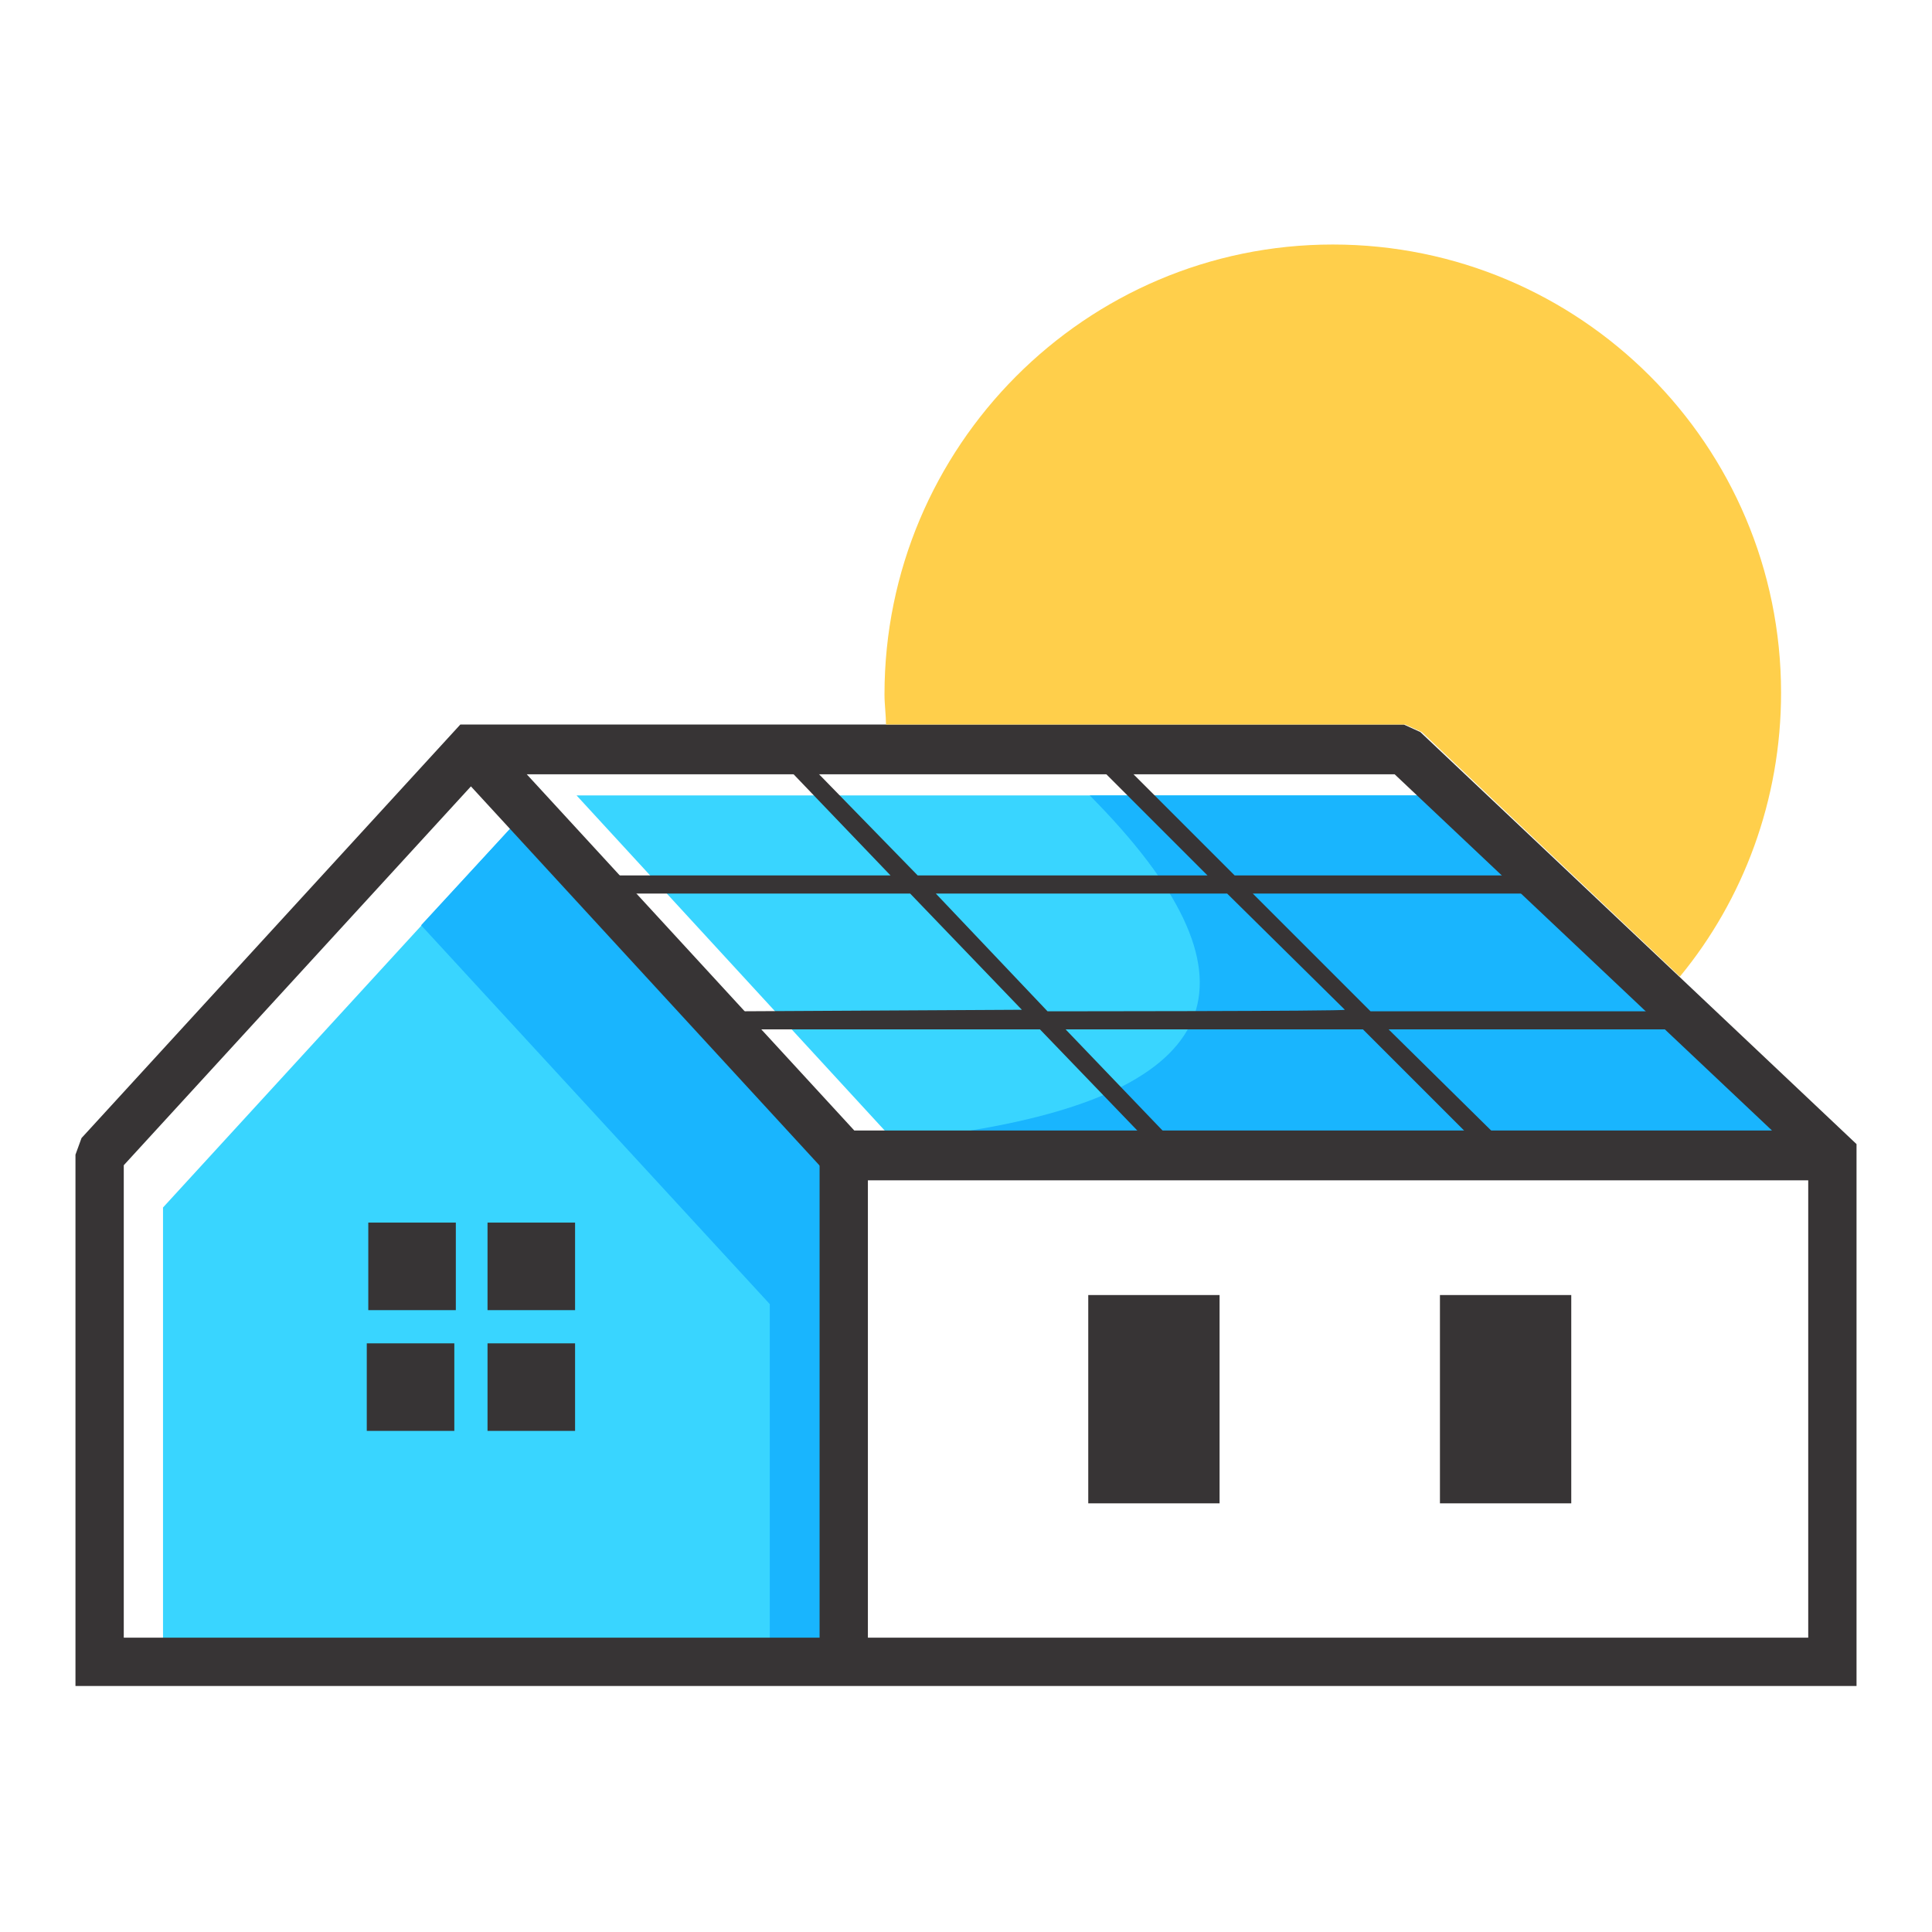
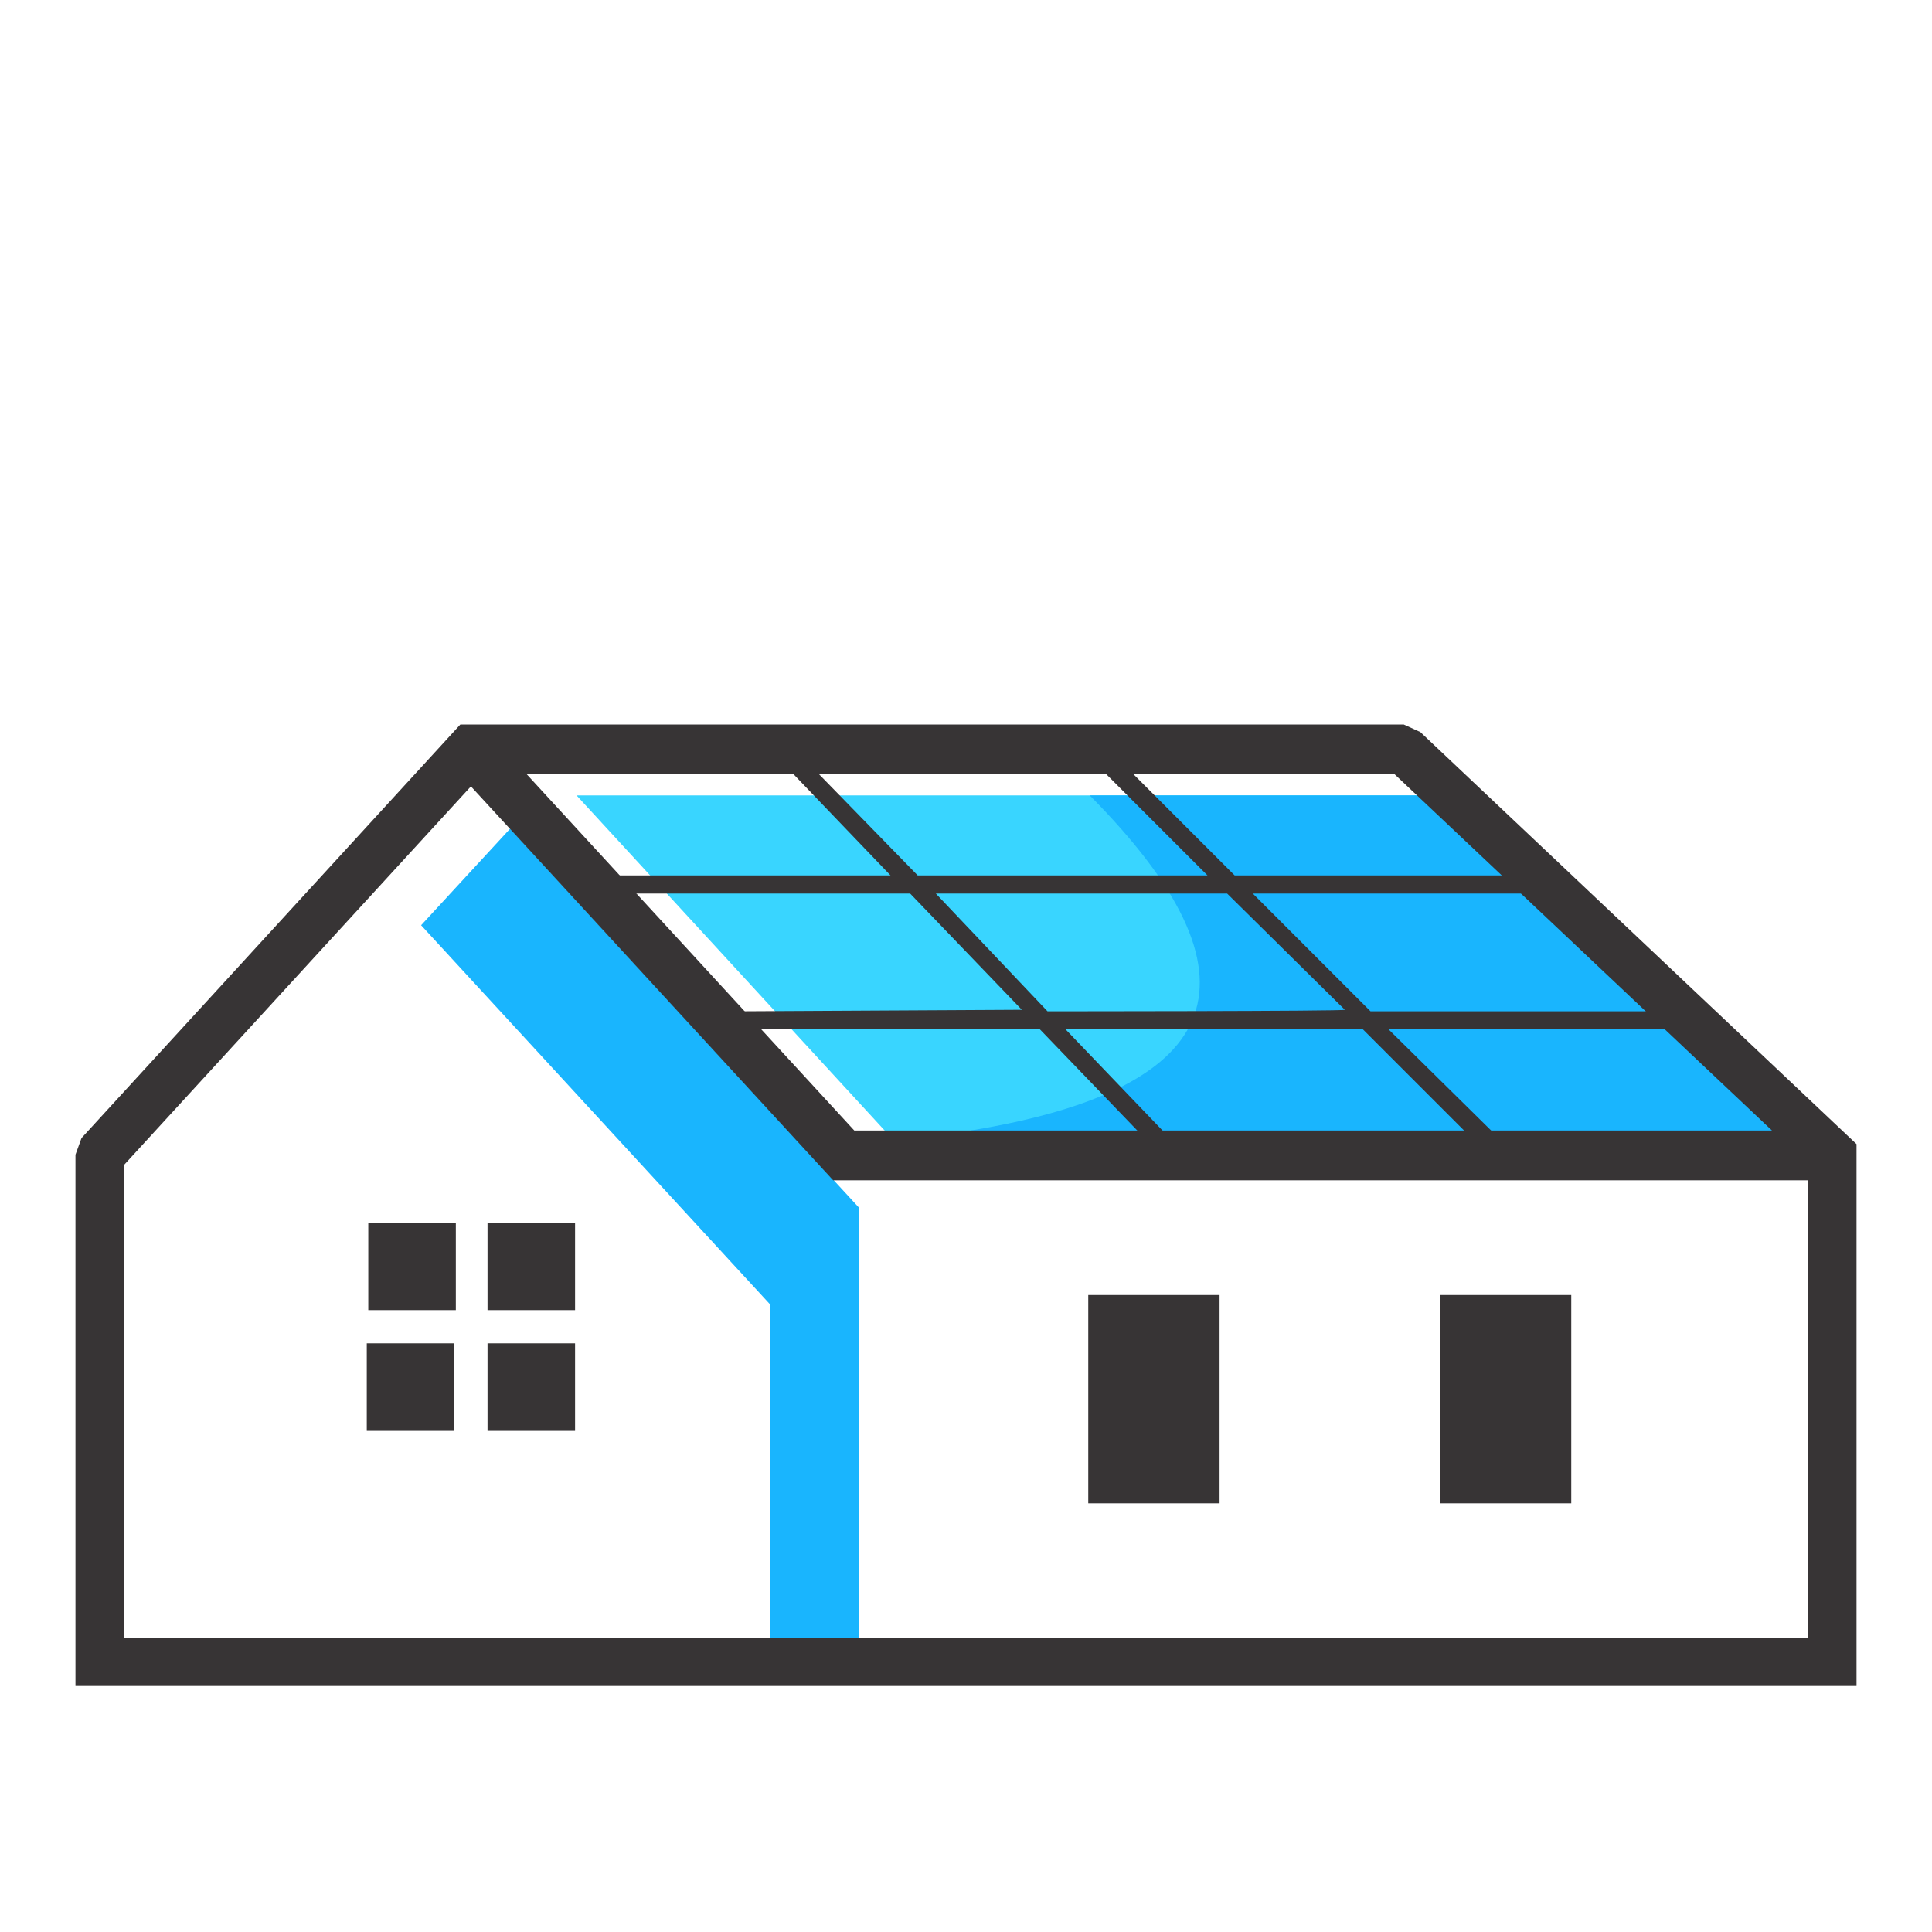
<svg xmlns="http://www.w3.org/2000/svg" id="Layer_1" x="0px" y="0px" viewBox="0 0 128 128" style="enable-background:new 0 0 128 128;" xml:space="preserve">
  <style type="text/css"> .st0{fill-rule:evenodd;clip-rule:evenodd;fill:none;} .st1{fill:#20272F;} .st2{fill-rule:evenodd;clip-rule:evenodd;fill:#39D5FF;} .st3{fill-rule:evenodd;clip-rule:evenodd;fill:#99CC33;} .st4{fill-rule:evenodd;clip-rule:evenodd;fill:#FFCF4B;} .st5{fill-rule:evenodd;clip-rule:evenodd;fill:#BCE64A;} .st6{fill-rule:evenodd;clip-rule:evenodd;fill:#FFFFFF;} .st7{fill-rule:evenodd;clip-rule:evenodd;fill:url(#SVGID_1_);filter:url(#Adobe_OpacityMaskFilter);} .st8{mask:url(#id0_00000138563604291485957690000012535437634126369198_);fill-rule:evenodd;clip-rule:evenodd;fill:#C5D3E2;} .st9{fill-rule:evenodd;clip-rule:evenodd;fill:url(#SVGID_00000141442589244863149740000002850140571613652668_);filter:url(#Adobe_OpacityMaskFilter_00000030487919300035895870000011263979256581193401_);} .st10{mask:url(#id2_00000070086402158418221520000001207732413635583651_);fill-rule:evenodd;clip-rule:evenodd;fill:#C5D3E2;} .st11{fill-rule:evenodd;clip-rule:evenodd;fill:url(#SVGID_00000164500025903793473000000017958919555818949306_);filter:url(#Adobe_OpacityMaskFilter_00000103263432802811395670000017155448456213896867_);} .st12{mask:url(#id4_00000166672455243596575520000001178700290863425698_);fill-rule:evenodd;clip-rule:evenodd;fill:#C5D3E2;} .st13{fill-rule:evenodd;clip-rule:evenodd;fill:#85AB3A;} .st14{fill-rule:evenodd;clip-rule:evenodd;fill:#20272F;} .st15{fill-rule:evenodd;clip-rule:evenodd;fill:#19B5FE;} .st16{fill-rule:evenodd;clip-rule:evenodd;fill:#F5AB35;} .st17{fill-rule:evenodd;clip-rule:evenodd;fill:#C5D3E2;} .st18{fill-rule:evenodd;clip-rule:evenodd;fill:#0287D0;} .st19{fill-rule:evenodd;clip-rule:evenodd;fill:#373435;} .st20{fill:#373435;}</style>
  <rect class="st0" width="128" height="128" />
  <g>
    <g>
      <polygon class="st2" points="38.2,52.7 59.9,76.3 120.6,76.3 95.7,52.7 " />
      <path class="st15" d="M65.4,76.3h55.2L95.7,52.7H72.2c11.9,12,9.2,19.4-7.9,22.2C64.7,75.4,65,75.8,65.4,76.3L65.4,76.3z" />
      <path class="st19" d="M49.2,67v1.2h19.7l7.7,8l0.9-0.8l-6.9-7.2h19.7l8.1,8.1l0.9-0.9L92,68.2H111V67H90.8L83,59.2h17.9V58H81.8 l-8.1-8.1l-0.9,0.9L80,58H60.8L53,50l-0.9,0.8l6.9,7.2H41v1.2h19.3l7.4,7.7L49.2,67L49.2,67z M69.4,67L62,59.2h19.3l7.8,7.7 C89.1,67,69.4,67,69.4,67z" />
-       <polygon class="st2" points="56.9,111.3 56.9,80 33.8,54.9 10.8,80 10.8,111.3 " />
      <path class="st19" d="M38.1,86.8V81h-5.8v5.8H38.1z M24.4,86.8h5.8V81h-5.8V86.8z M32.3,89v5.8h5.8V89H32.3z M30.1,89h-5.8v5.8 h5.8V89z" />
      <rect x="72.1" y="85.8" class="st19" width="8.7" height="13.8" />
      <rect x="95.4" y="85.8" class="st19" width="8.7" height="13.8" />
      <polygon class="st15" points="51,86.4 51,111.3 56.9,111.3 56.9,80 33.8,54.9 27.9,61.3 " />
      <path class="st20" d="M8.2,108.5h111.6l0-30.3H55.2l-24-26.1l-23,25.1L8.2,108.5L8.2,108.5z M121.4,111.7H5V76.5l0.4-1.1L30.5,48 h62.5l1.1,0.5L123,75.8l0,35.9L121.4,111.7L121.4,111.7z M117.4,74.9L92.4,51.3H34.9l21.7,23.6H117.4L117.4,74.9z" />
-       <polygon class="st20" points="57.5,76.5 57.5,110.1 54.3,110.1 54.3,76.5 " />
    </g>
-     <path class="st4" d="M58.7,48h34.4l1.1,0.5l17.1,16.2c4.2-5.1,6.7-11.7,6.7-18.8c0-16.4-13.3-29.7-29.7-29.7S58.6,29.6,58.6,46 C58.6,46.7,58.7,47.4,58.7,48L58.7,48z" />
  </g>
</svg>